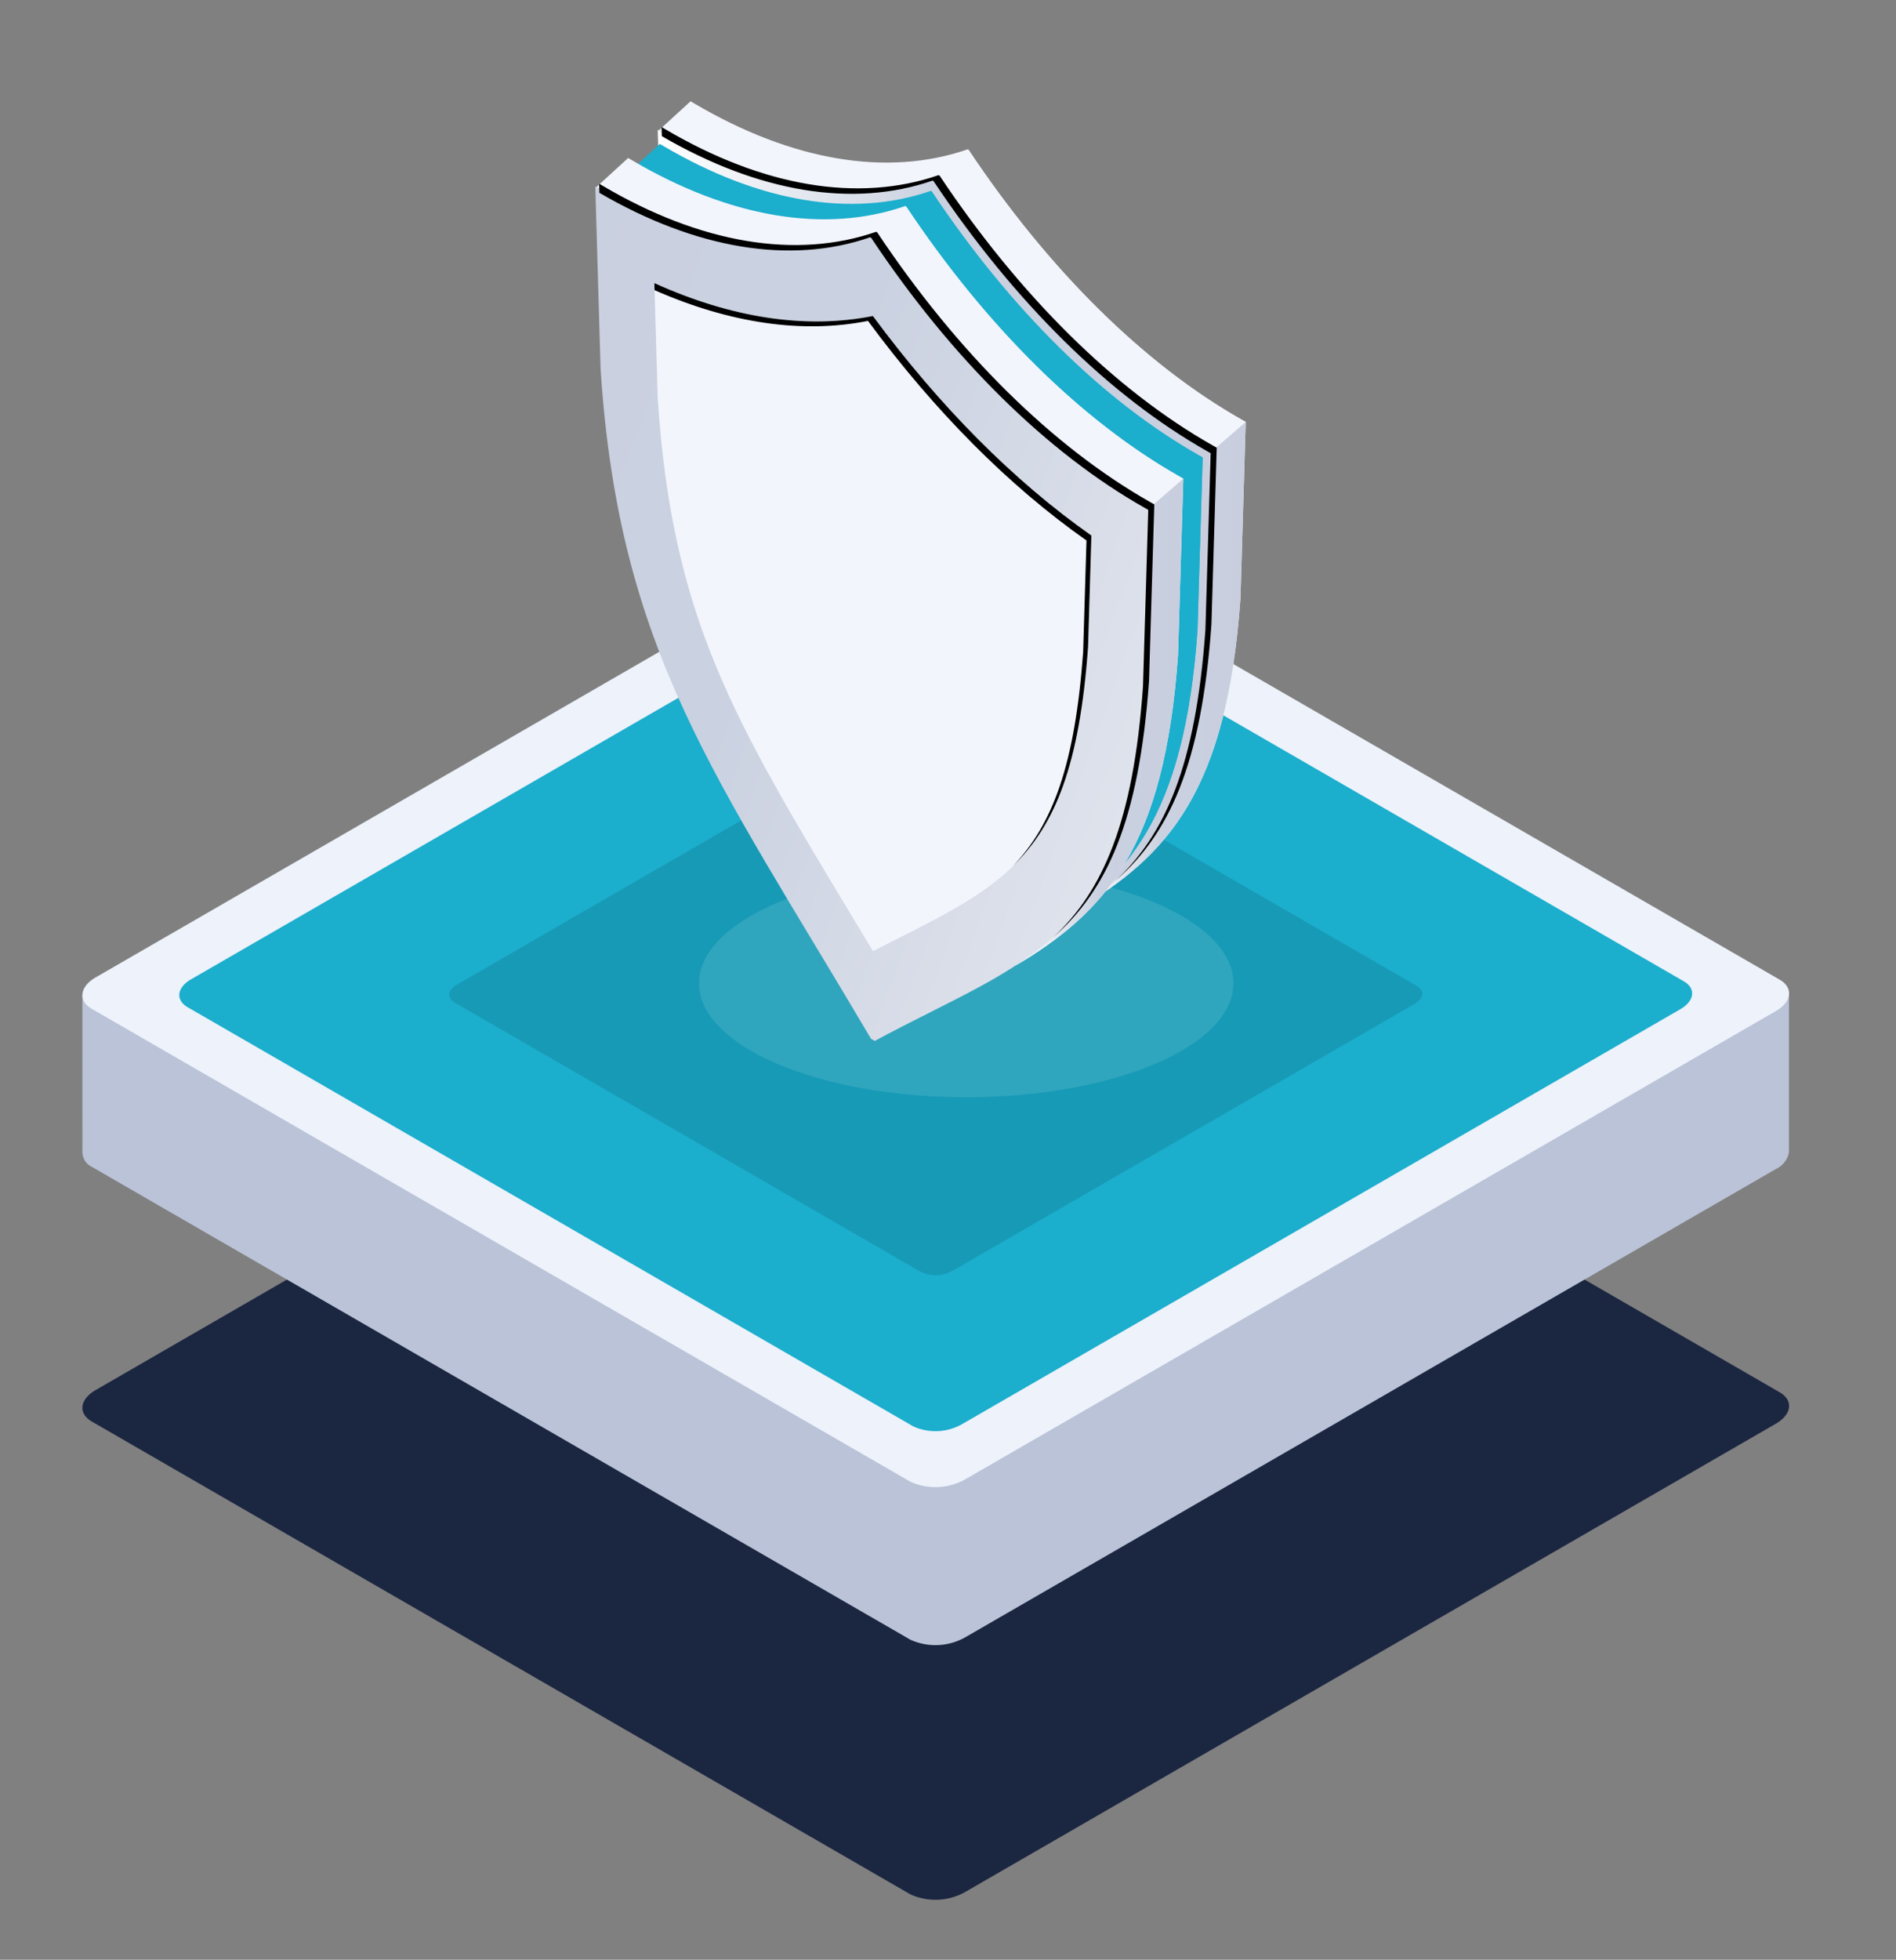
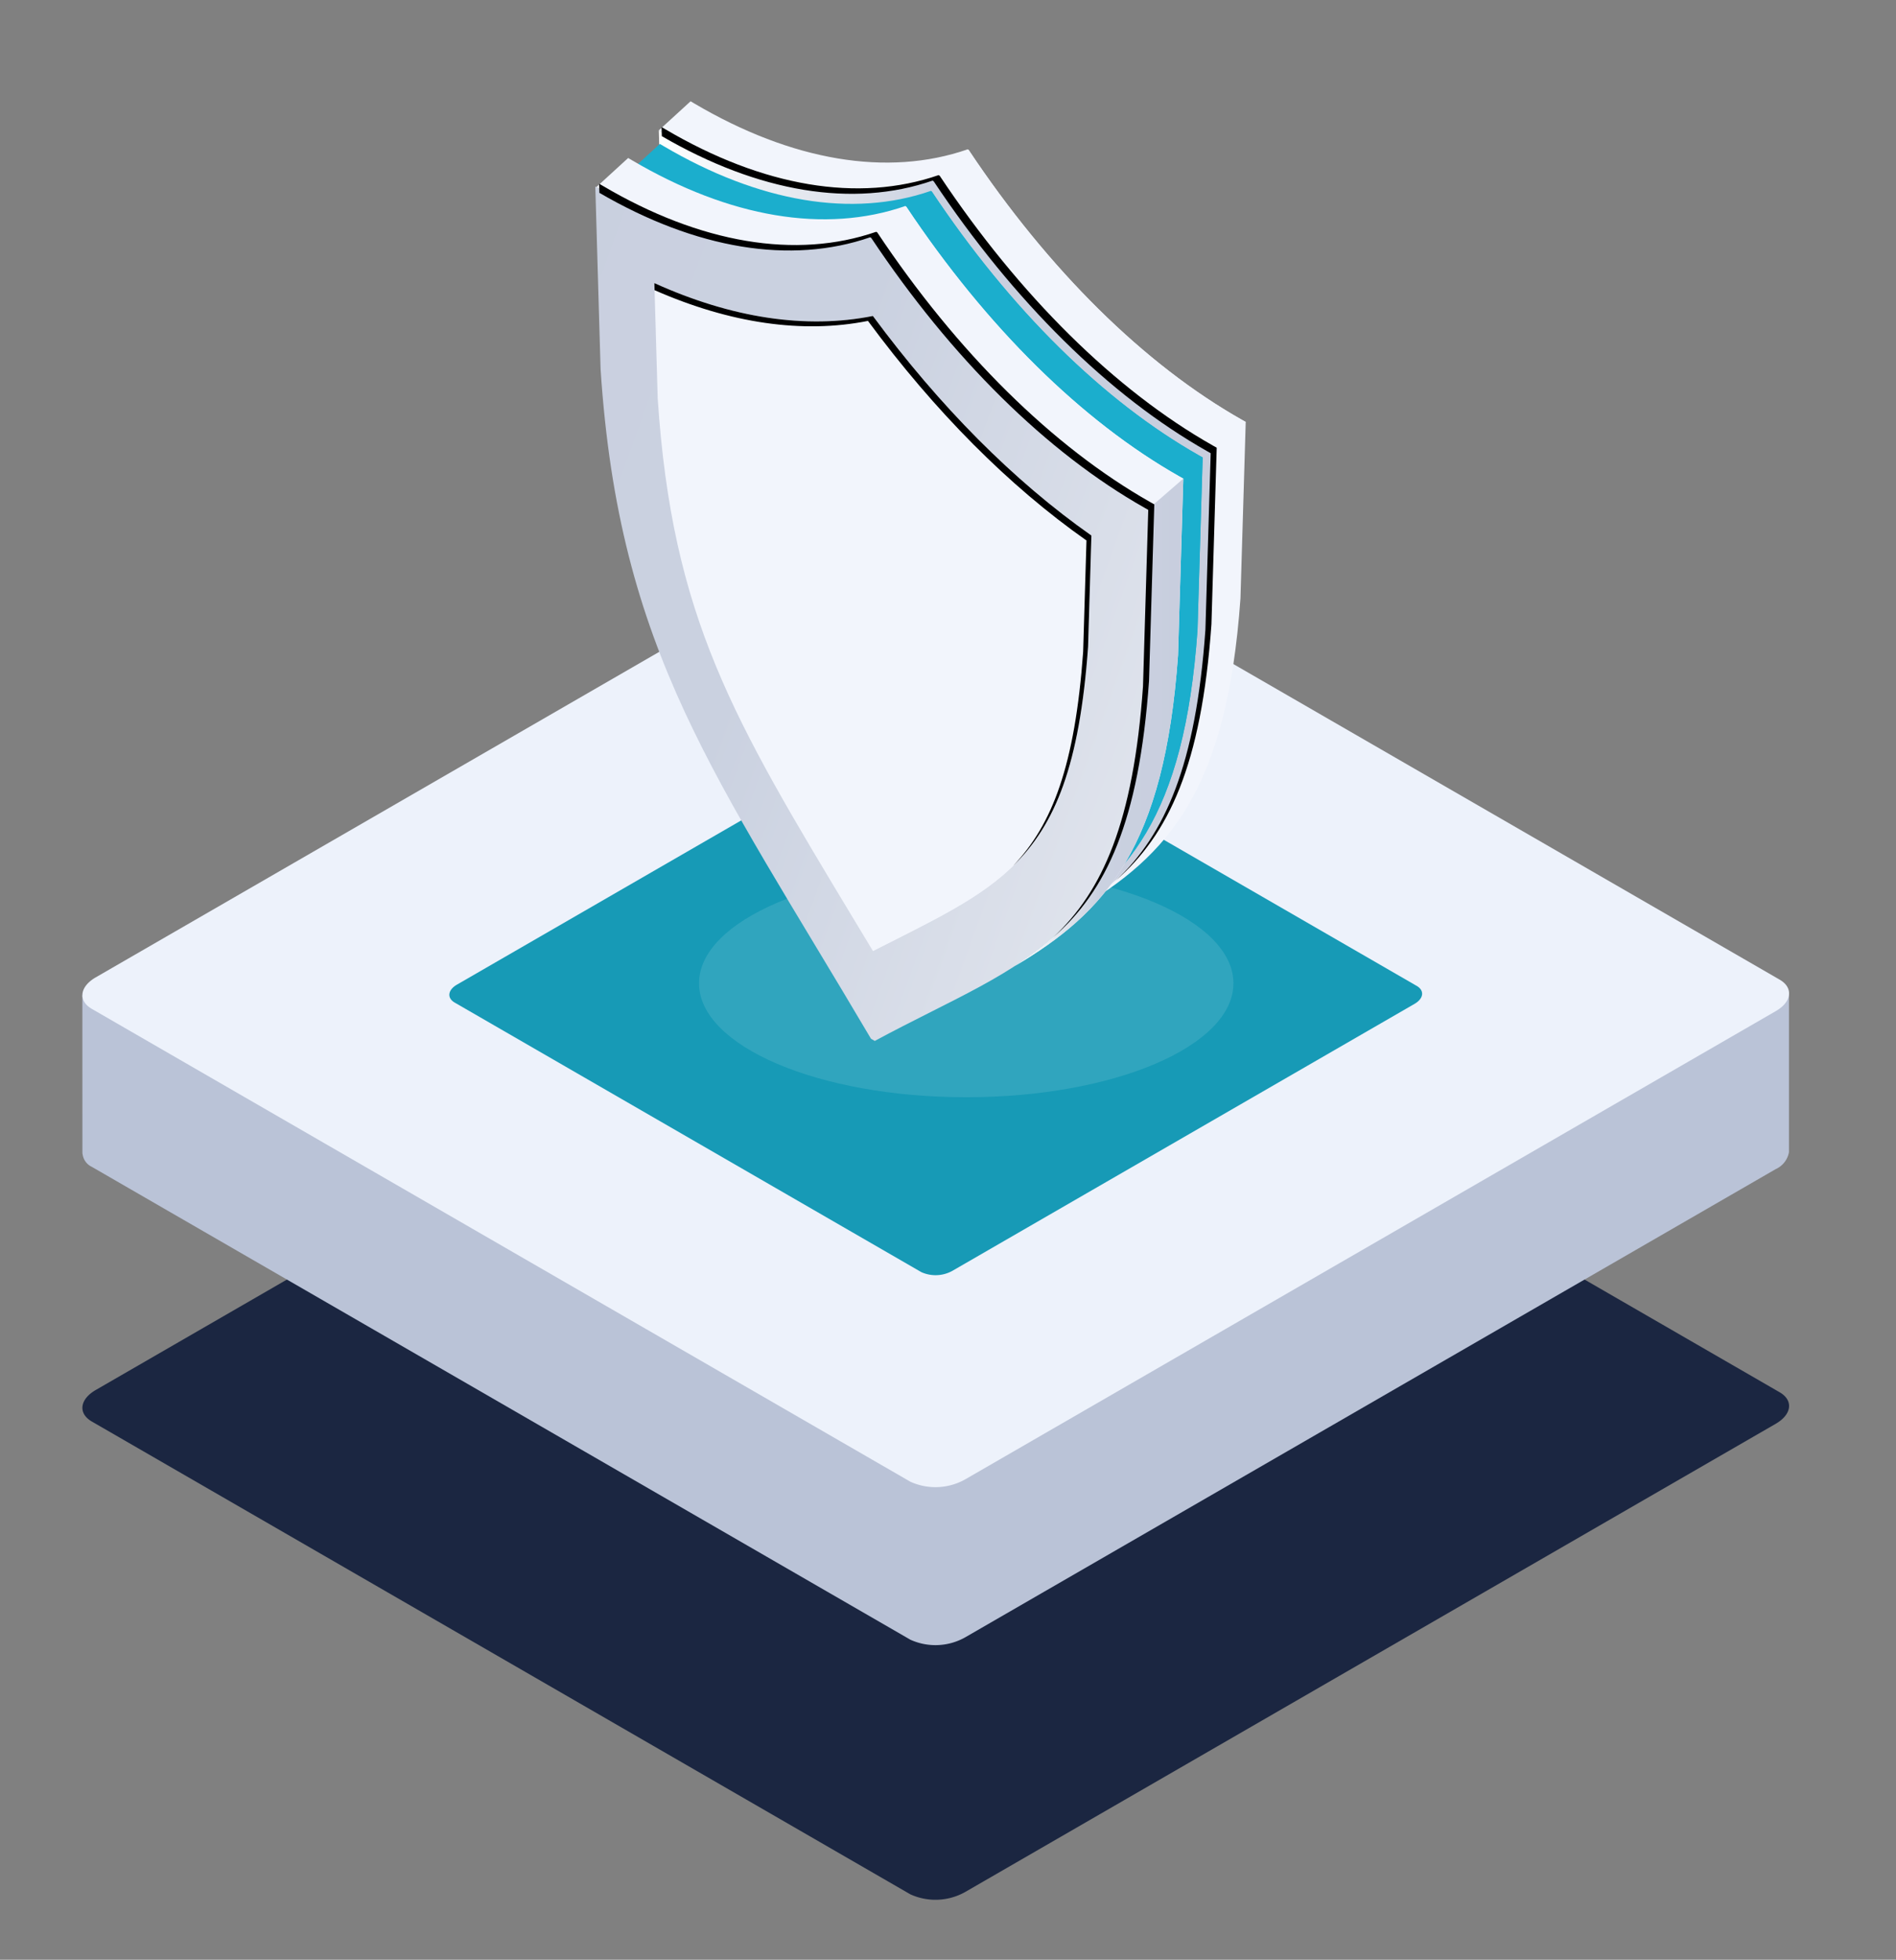
<svg xmlns="http://www.w3.org/2000/svg" xmlns:xlink="http://www.w3.org/1999/xlink" width="242" height="250" viewBox="0 0 242 250">
  <rect x="0" y="0" width="242" height="250" fill="#808080" stroke="none" />
  <defs>
    <clipPath id="clip-path">
      <rect id="Rectangle_659" data-name="Rectangle 659" width="242" height="250" transform="translate(6441 -2848)" fill="#fff" />
    </clipPath>
    <clipPath id="clip-path-2">
      <rect id="Rectangle_658" data-name="Rectangle 658" width="712" height="371" transform="translate(3298 -839)" fill="#fff" />
    </clipPath>
    <linearGradient id="linear-gradient" x1="-10.167" y1="8.216" x2="-10.169" y2="8.211" gradientUnits="objectBoundingBox">
      <stop offset="0" stop-color="#fff" />
      <stop offset="0.506" stop-color="#bdc7d9" />
      <stop offset="1" stop-color="#bac3d7" />
    </linearGradient>
    <linearGradient id="linear-gradient-2" y1="0.5" x2="1" y2="0.5" gradientUnits="objectBoundingBox">
      <stop offset="0" stop-color="#fff" />
      <stop offset="0.506" stop-color="#cad1e0" />
      <stop offset="1" stop-color="#c8cede" />
    </linearGradient>
    <radialGradient id="radial-gradient" cx="0.5" cy="0.5" r="0.439" gradientTransform="translate(10.448) scale(1.357 1)" gradientUnits="objectBoundingBox">
      <stop offset="0" stop-color="#fff" />
      <stop offset="1" />
    </radialGradient>
    <radialGradient id="radial-gradient-2" cx="0.5" cy="0.5" r="1.173" gradientTransform="translate(-17.473 -31.024) scale(0.426 0.426)" gradientUnits="objectBoundingBox">
      <stop offset="0" stop-color="#231f20" />
      <stop offset="0.061" stop-color="#343132" />
      <stop offset="0.321" stop-color="#7b797a" />
      <stop offset="0.553" stop-color="#b4b2b3" />
      <stop offset="0.751" stop-color="#dcdcdc" />
      <stop offset="0.907" stop-color="#f5f5f5" />
      <stop offset="1" stop-color="#fff" />
    </radialGradient>
    <linearGradient id="linear-gradient-4" x1="1.894" y1="1.311" x2="-1.201" y2="-0.428" xlink:href="#linear-gradient-2" />
    <radialGradient id="radial-gradient-3" cx="0.5" cy="0.5" r="0.439" gradientTransform="translate(10.447) scale(1.357 1)" xlink:href="#radial-gradient" />
    <radialGradient id="radial-gradient-4" cx="0.5" cy="0.5" r="0.442" gradientTransform="translate(12.428) scale(1.333 1)" xlink:href="#radial-gradient" />
  </defs>
  <g id="Mask_Group_19" data-name="Mask Group 19" transform="translate(-6441 2848)" clip-path="url(#clip-path)">
    <g id="Mask_Group_18" data-name="Mask Group 18" transform="translate(2839 -2130)" clip-path="url(#clip-path-2)">
      <g id="Group_4328" data-name="Group 4328" transform="translate(1390.466 -443.656)">
-         <path id="Path_19038" data-name="Path 19038" d="M2391.746,105.965" fill="#fff" />
        <path id="Path_15004" data-name="Path 15004" d="M2327.735-32.683,2223.258-93c-1.788-1.032-1.564-2.834.5-4.026l103.472-59.739a7.746,7.746,0,0,1,6.972-.29L2438.68-96.737c1.787,1.032,1.563,2.834-.5,4.025l-103.474,59.74A7.747,7.747,0,0,1,2327.735-32.683Z" fill="#1b2641" />
        <path id="Path_15006" data-name="Path 15006" d="M2439.871-127.354v-20.154l-32.83.021L2334.2-189.541a7.758,7.758,0,0,0-6.973.289l-72.513,41.865-32.667.022.006,20.2h.019a2.075,2.075,0,0,0,1.183,1.674l104.477,60.322a7.74,7.74,0,0,0,6.972-.289l103.473-59.741A2.943,2.943,0,0,0,2439.871-127.354Z" fill="url(#linear-gradient)" />
        <path id="Path_15007" data-name="Path 15007" d="M2327.735-85.321l-104.477-60.32c-1.788-1.031-1.564-2.834.5-4.025l103.472-59.74a7.746,7.746,0,0,1,6.972-.29l104.478,60.321c1.787,1.032,1.563,2.834-.5,4.024L2334.706-85.609A7.753,7.753,0,0,1,2327.735-85.321Z" fill="#edf2fb" />
-         <path id="Path_15008" data-name="Path 15008" d="M2328.1-92.384l-92.61-53.468c-1.584-.915-1.385-2.512.444-3.569l91.719-52.955a6.872,6.872,0,0,1,6.181-.255l92.609,53.468c1.584.915,1.385,2.512-.443,3.567l-91.718,52.955A6.875,6.875,0,0,1,2328.1-92.384Z" fill="#1baecd" />
        <path id="Path_15008-2" data-name="Path 15008" d="M2294.659-131.962l-59.549-34.38c-1.019-.588-.89-1.615.286-2.295l58.976-34.051a4.419,4.419,0,0,1,3.974-.164l59.549,34.38c1.018.588.891,1.615-.285,2.294l-58.976,34.051A4.421,4.421,0,0,1,2294.659-131.962Z" transform="translate(34.466 19.899)" fill="#179ab6" />
      </g>
      <g id="Group_4330" data-name="Group 4330" transform="translate(2299 -1118.642)">
-         <path id="Path_19045" data-name="Path 19045" d="M982.693,605.872c-12.47-7.056-24.662-19.092-34.881-34.426l-.138-.08c-10.219,3.535-22.411,1.491-34.883-5.853l-.477-.28.673,23.3c2.367,36.12,14.687,51.841,34.514,85.422l.483.279c19.828-10.687,32.146-12.182,34.513-45.569l.674-22.523Z" transform="translate(474.637 -148.036)" fill="url(#linear-gradient-2)" />
+         <path id="Path_19045" data-name="Path 19045" d="M982.693,605.872c-12.47-7.056-24.662-19.092-34.881-34.426c-10.219,3.535-22.411,1.491-34.883-5.853l-.477-.28.673,23.3c2.367,36.12,14.687,51.841,34.514,85.422l.483.279c19.828-10.687,32.146-12.182,34.513-45.569l.674-22.523Z" transform="translate(474.637 -148.036)" fill="url(#linear-gradient-2)" />
        <path id="Path_19046" data-name="Path 19046" d="M986.854,603.111c-12.471-7.056-24.664-19.092-34.883-34.426l-.138-.08c-10.218,3.535-22.412,1.493-34.881-5.852l-.476-.282-4.061,3.713.344.2c12.471,7.345,24.664,9.389,34.883,5.853l.138.08c10.219,15.334,22.411,27.37,34.883,34.426l.476.269-.674,22.525c-1.544,21.792-7.332,30-16.675,36.037,11.675-6.894,19.133-15.177,20.869-39.671l.672-22.523Z" transform="translate(474.669 -148.909)" fill="#f2f5fc" />
        <path id="Path_19047" data-name="Path 19047" d="M978.868,601.907l-.476-.27c-12.471-7.056-24.664-19.092-34.883-34.426l-.138-.08-4.192,3.634.138.08c10.219,15.334,22.411,27.37,34.883,34.426l.476.268Z" transform="translate(483.132 -147.435)" fill="#f2f5fc" />
-         <path id="Path_19048" data-name="Path 19048" d="M970.315,597.185l-.674,22.525c-1.544,21.792-7.331,30-16.675,36.037,11.675-6.895,19.133-15.178,20.869-39.671l.673-22.523Z" transform="translate(487.492 -139.08)" fill="url(#linear-gradient-2)" />
        <g id="Group_4329" data-name="Group 4329" transform="translate(1383.254 419.001)">
          <path id="Path_19049" data-name="Path 19049" d="M982.287,606.339c-12.194-6.9-24.115-18.667-34.106-33.66l-.136-.078c-9.992,3.456-21.913,1.458-34.106-5.723l-.466-.275-3.968,3.63.334.2c12.194,7.181,24.116,9.179,34.106,5.723l.135.079c9.992,14.993,21.913,26.76,34.106,33.659l.466.264L978,632.179c-1.51,21.306-7.168,29.327-16.3,35.235,11.416-6.742,18.706-14.84,20.4-38.789l.658-22.023Z" transform="translate(-909.505 -566.603)" fill="#1baecd" />
          <path id="Path_19050" data-name="Path 19050" d="M974.479,605.161l-.466-.263c-12.194-6.9-24.115-18.667-34.106-33.66l-.135-.078-4.1,3.553.135.079c9.992,14.993,21.913,26.76,34.106,33.659l.466.264Z" transform="translate(-901.23 -565.162)" fill="#1baecd" />
          <path id="Path_19051" data-name="Path 19051" d="M966.115,600.546l-.658,22.023c-1.51,21.306-7.168,29.327-16.3,35.235,11.416-6.742,18.706-14.841,20.4-38.789l.658-22.023Z" transform="translate(-896.967 -556.993)" fill="#1baecd" />
        </g>
        <path id="Path_19052" data-name="Path 19052" d="M983.065,605.606c-12.471-7.055-24.664-19.091-34.883-34.426l-.138-.079c-10.218,3.534-22.411,1.491-34.882-5.853l-.477-.28.033,1.162c12.357,7.189,24.427,9.174,34.558,5.67l.137.079c10.219,15.335,22.413,27.371,34.883,34.426l.476.27L982.1,629.1c-1.231,17.37-5.162,26.1-11.438,31.992,6.725-5.9,10.926-14.622,12.207-32.691l.673-22.525Z" transform="translate(474.755 -148.119)" fill="url(#radial-gradient)" style="mix-blend-mode: color-dodge;isolation: isolate" />
        <ellipse id="Ellipse_1636" data-name="Ellipse 1636" cx="34.104" cy="14.536" rx="34.104" ry="14.536" transform="translate(1392.223 511.543)" opacity="0.11" fill="url(#radial-gradient-2)" style="mix-blend-mode: multiply;isolation: isolate" />
        <path id="Path_19053" data-name="Path 19053" d="M976.641,611.367c-12.471-7.055-24.663-19.091-34.883-34.426l-.138-.079c-10.219,3.534-22.411,1.491-34.883-5.853l-.476-.28.673,23.3c2.367,36.119,14.687,51.84,34.514,85.421l.483.279c19.828-10.685,32.146-12.182,34.513-45.569l.674-22.523Z" transform="translate(472.723 -146.297)" fill="url(#linear-gradient-4)" />
        <path id="Path_19054" data-name="Path 19054" d="M980.8,608.606c-12.471-7.055-24.662-19.091-34.883-34.426l-.138-.079c-10.218,3.534-22.411,1.491-34.881-5.853l-.477-.28-4.059,3.713.342.2c12.471,7.345,24.664,9.387,34.883,5.853l.138.079c10.219,15.335,22.411,27.371,34.883,34.426l.477.27-.674,22.525c-1.544,21.79-7.331,29.994-16.675,36.037,11.675-6.9,19.133-15.179,20.869-39.673l.674-22.523Z" transform="translate(472.755 -147.171)" fill="#f2f5fc" />
        <path id="Path_19055" data-name="Path 19055" d="M972.816,607.4l-.478-.27c-12.471-7.055-24.662-19.091-34.883-34.426l-.138-.079-4.192,3.634.138.079c10.219,15.336,22.411,27.371,34.883,34.426l.476.27Z" transform="translate(481.218 -145.697)" fill="#f2f5fc" />
        <path id="Path_19056" data-name="Path 19056" d="M964.262,602.681l-.674,22.525c-1.544,21.79-7.331,29.994-16.675,36.037,11.675-6.9,19.133-15.179,20.869-39.673l.674-22.523Z" transform="translate(485.579 -137.342)" fill="url(#linear-gradient-2)" />
        <path id="Path_19057" data-name="Path 19057" d="M937.413,661.2c-15.391-25.531-23.134-38.376-25-66.4l-.425-14.71c9.882,4.469,19.356,5.893,27.892,4.194,8.533,11.554,18.007,21.069,27.89,28.012l-.425,14.219c-1.868,25.869-9.61,29.773-25,37.534q-1.208.61-2.461,1.245Z" transform="translate(474.534 -143.336)" fill="#f2f5fc" />
        <path id="Path_19058" data-name="Path 19058" d="M933.178,583.28c8.533,11.554,18.007,21.069,27.89,28.012l-.425,14.219c-1.868,25.869-9.61,29.773-25,37.534q-1.208.61-2.461,1.245Z" transform="translate(481.235 -142.328)" fill="#f2f5fc" />
        <path id="Path_19059" data-name="Path 19059" d="M977.012,611.1c-12.471-7.056-24.664-19.092-34.883-34.426l-.138-.08c-10.218,3.535-22.412,1.491-34.882-5.853l-.477-.28.033,1.164c12.357,7.188,24.428,9.173,34.558,5.669l.137.08c10.219,15.334,22.413,27.37,34.883,34.425l.476.27-.672,22.525c-1.231,17.37-5.162,26.1-11.438,31.992,6.725-5.9,10.926-14.622,12.207-32.691l.674-22.525Z" transform="translate(472.841 -146.382)" fill="url(#radial-gradient-3)" style="mix-blend-mode: color-dodge;isolation: isolate" />
        <path id="Path_19060" data-name="Path 19060" d="M939.879,584.288c-8.536,1.7-18.01.275-27.892-4.194l.026.9c9.644,4.237,18.891,5.582,27.237,3.921,8.533,11.554,18.007,21.069,27.89,28.012l-.425,14.219c-1.044,14.452-3.922,22.047-8.943,27.289,5.408-5.265,8.486-12.875,9.572-27.919l.425-14.219C957.887,605.356,948.412,595.841,939.879,584.288Z" transform="translate(474.534 -143.336)" fill="url(#radial-gradient-4)" style="mix-blend-mode: color-dodge;isolation: isolate" />
      </g>
    </g>
  </g>
</svg>